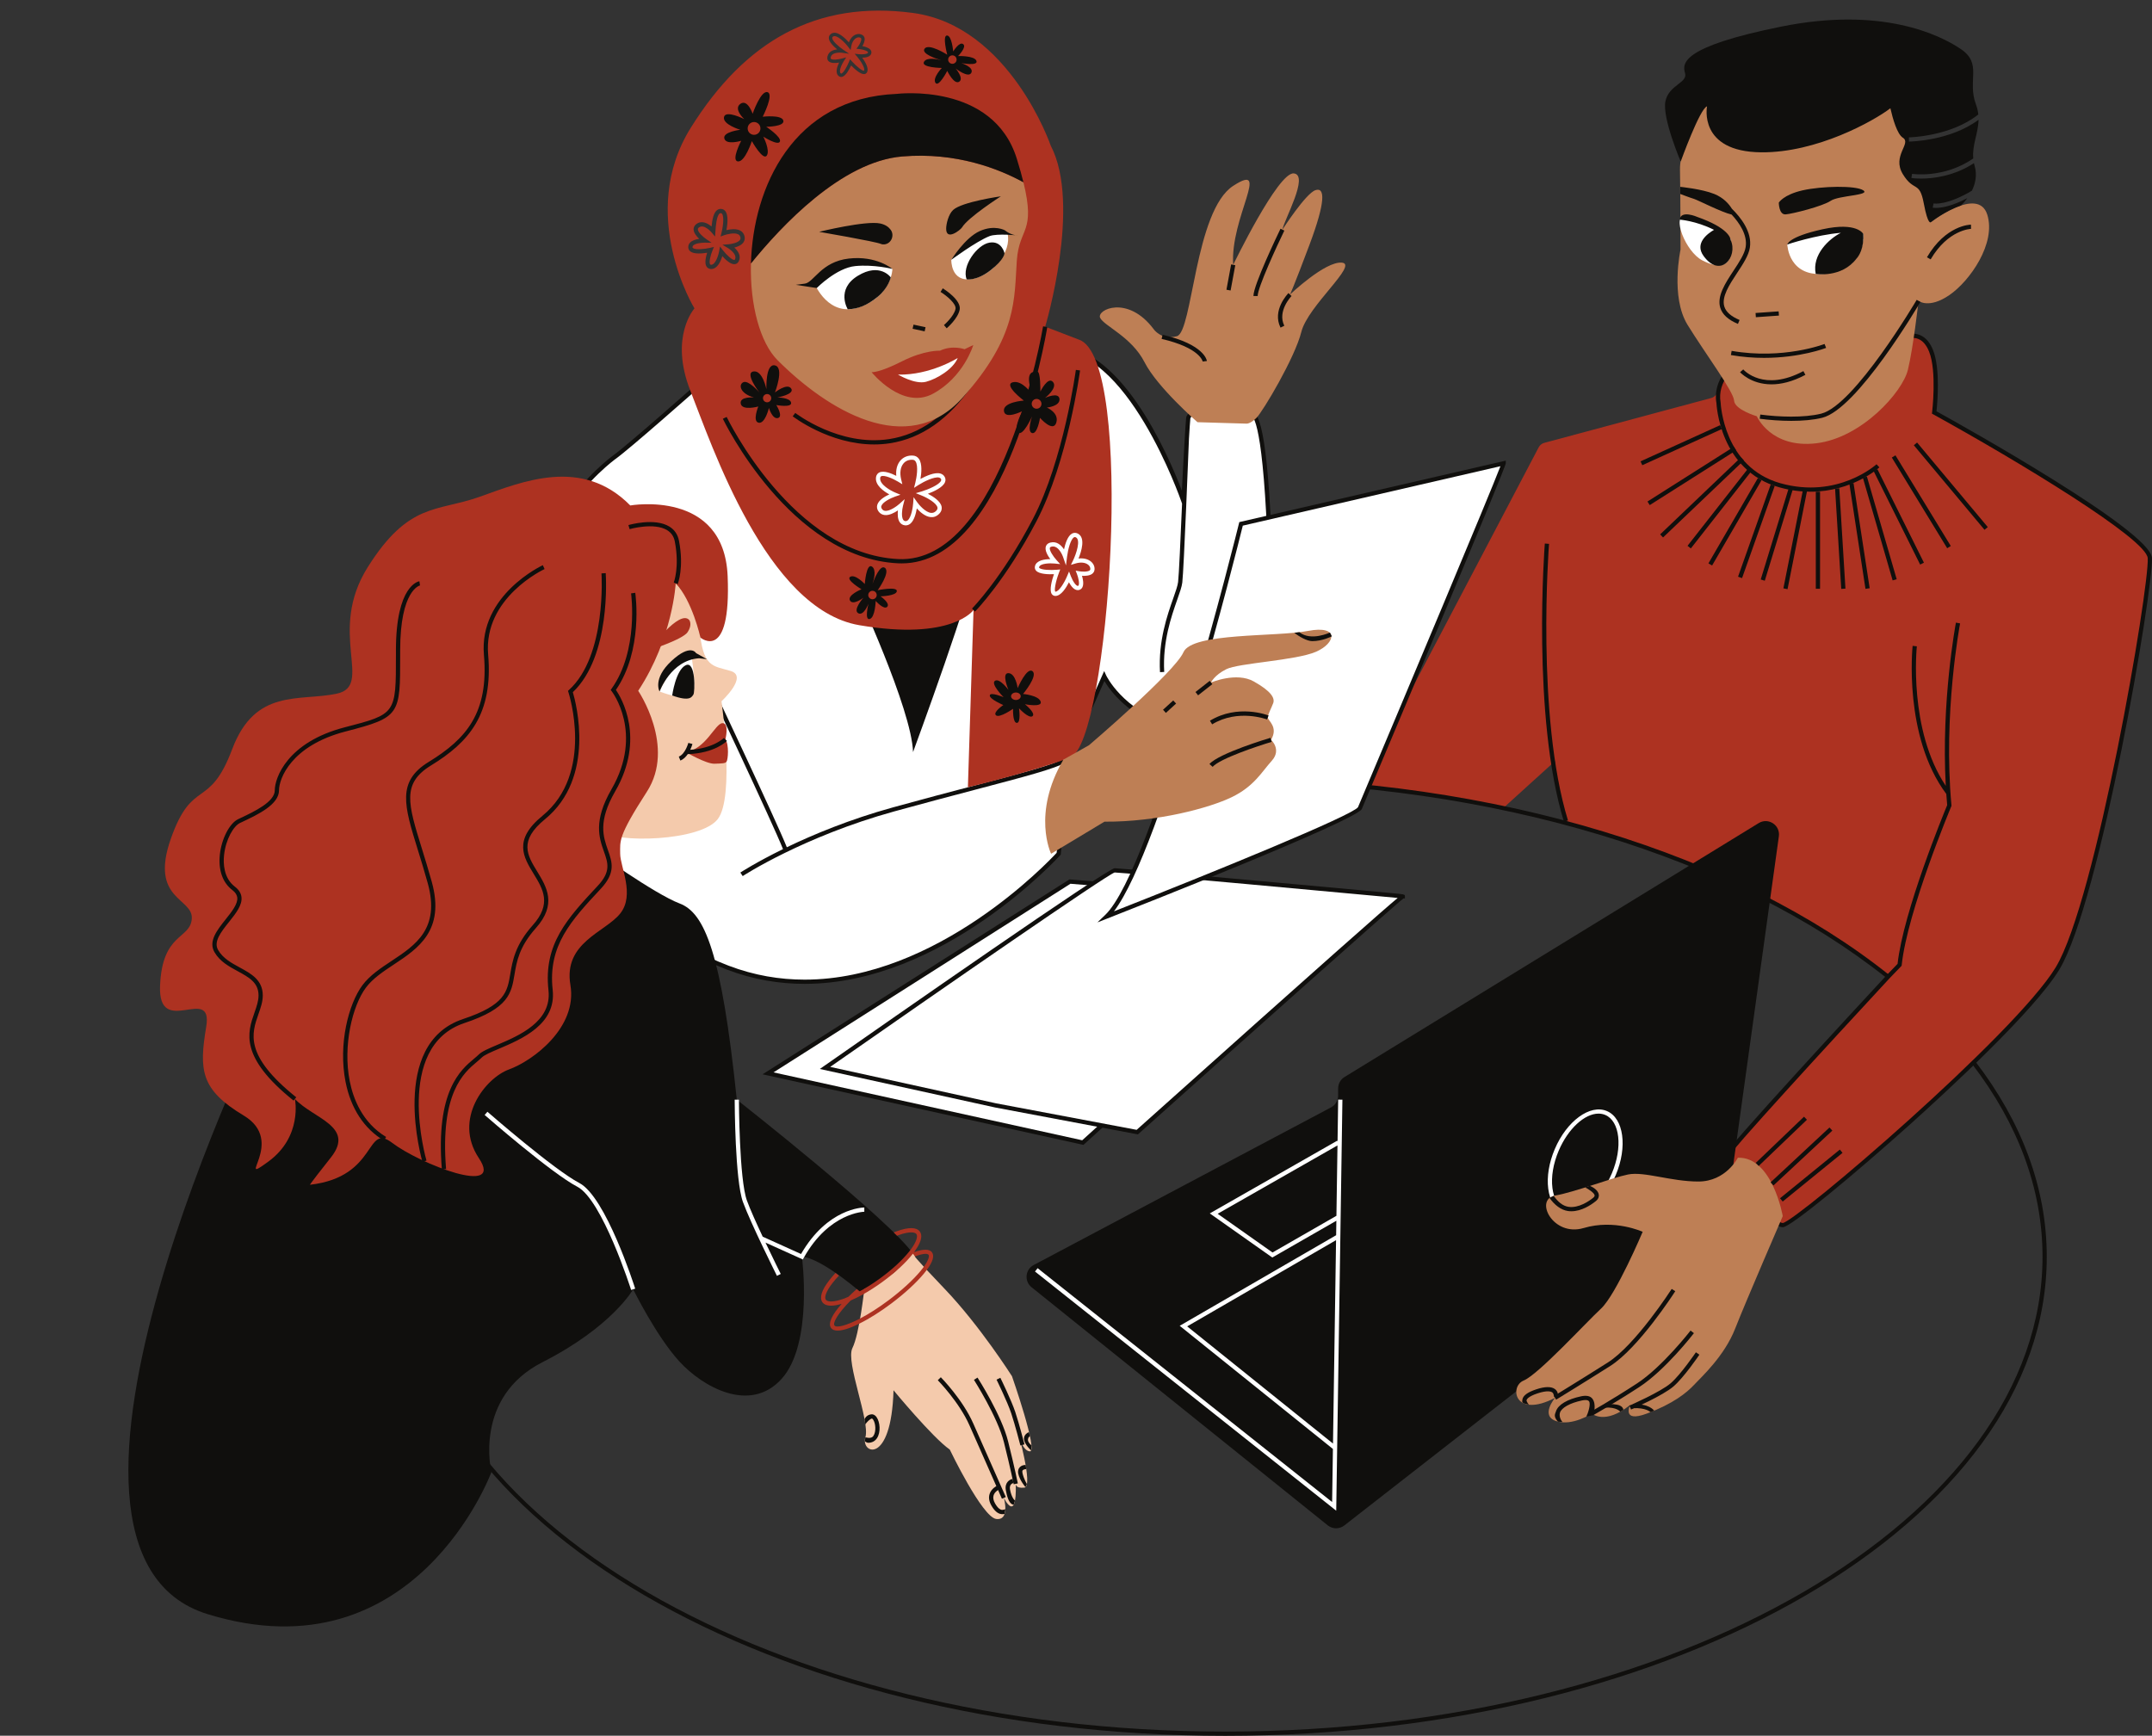
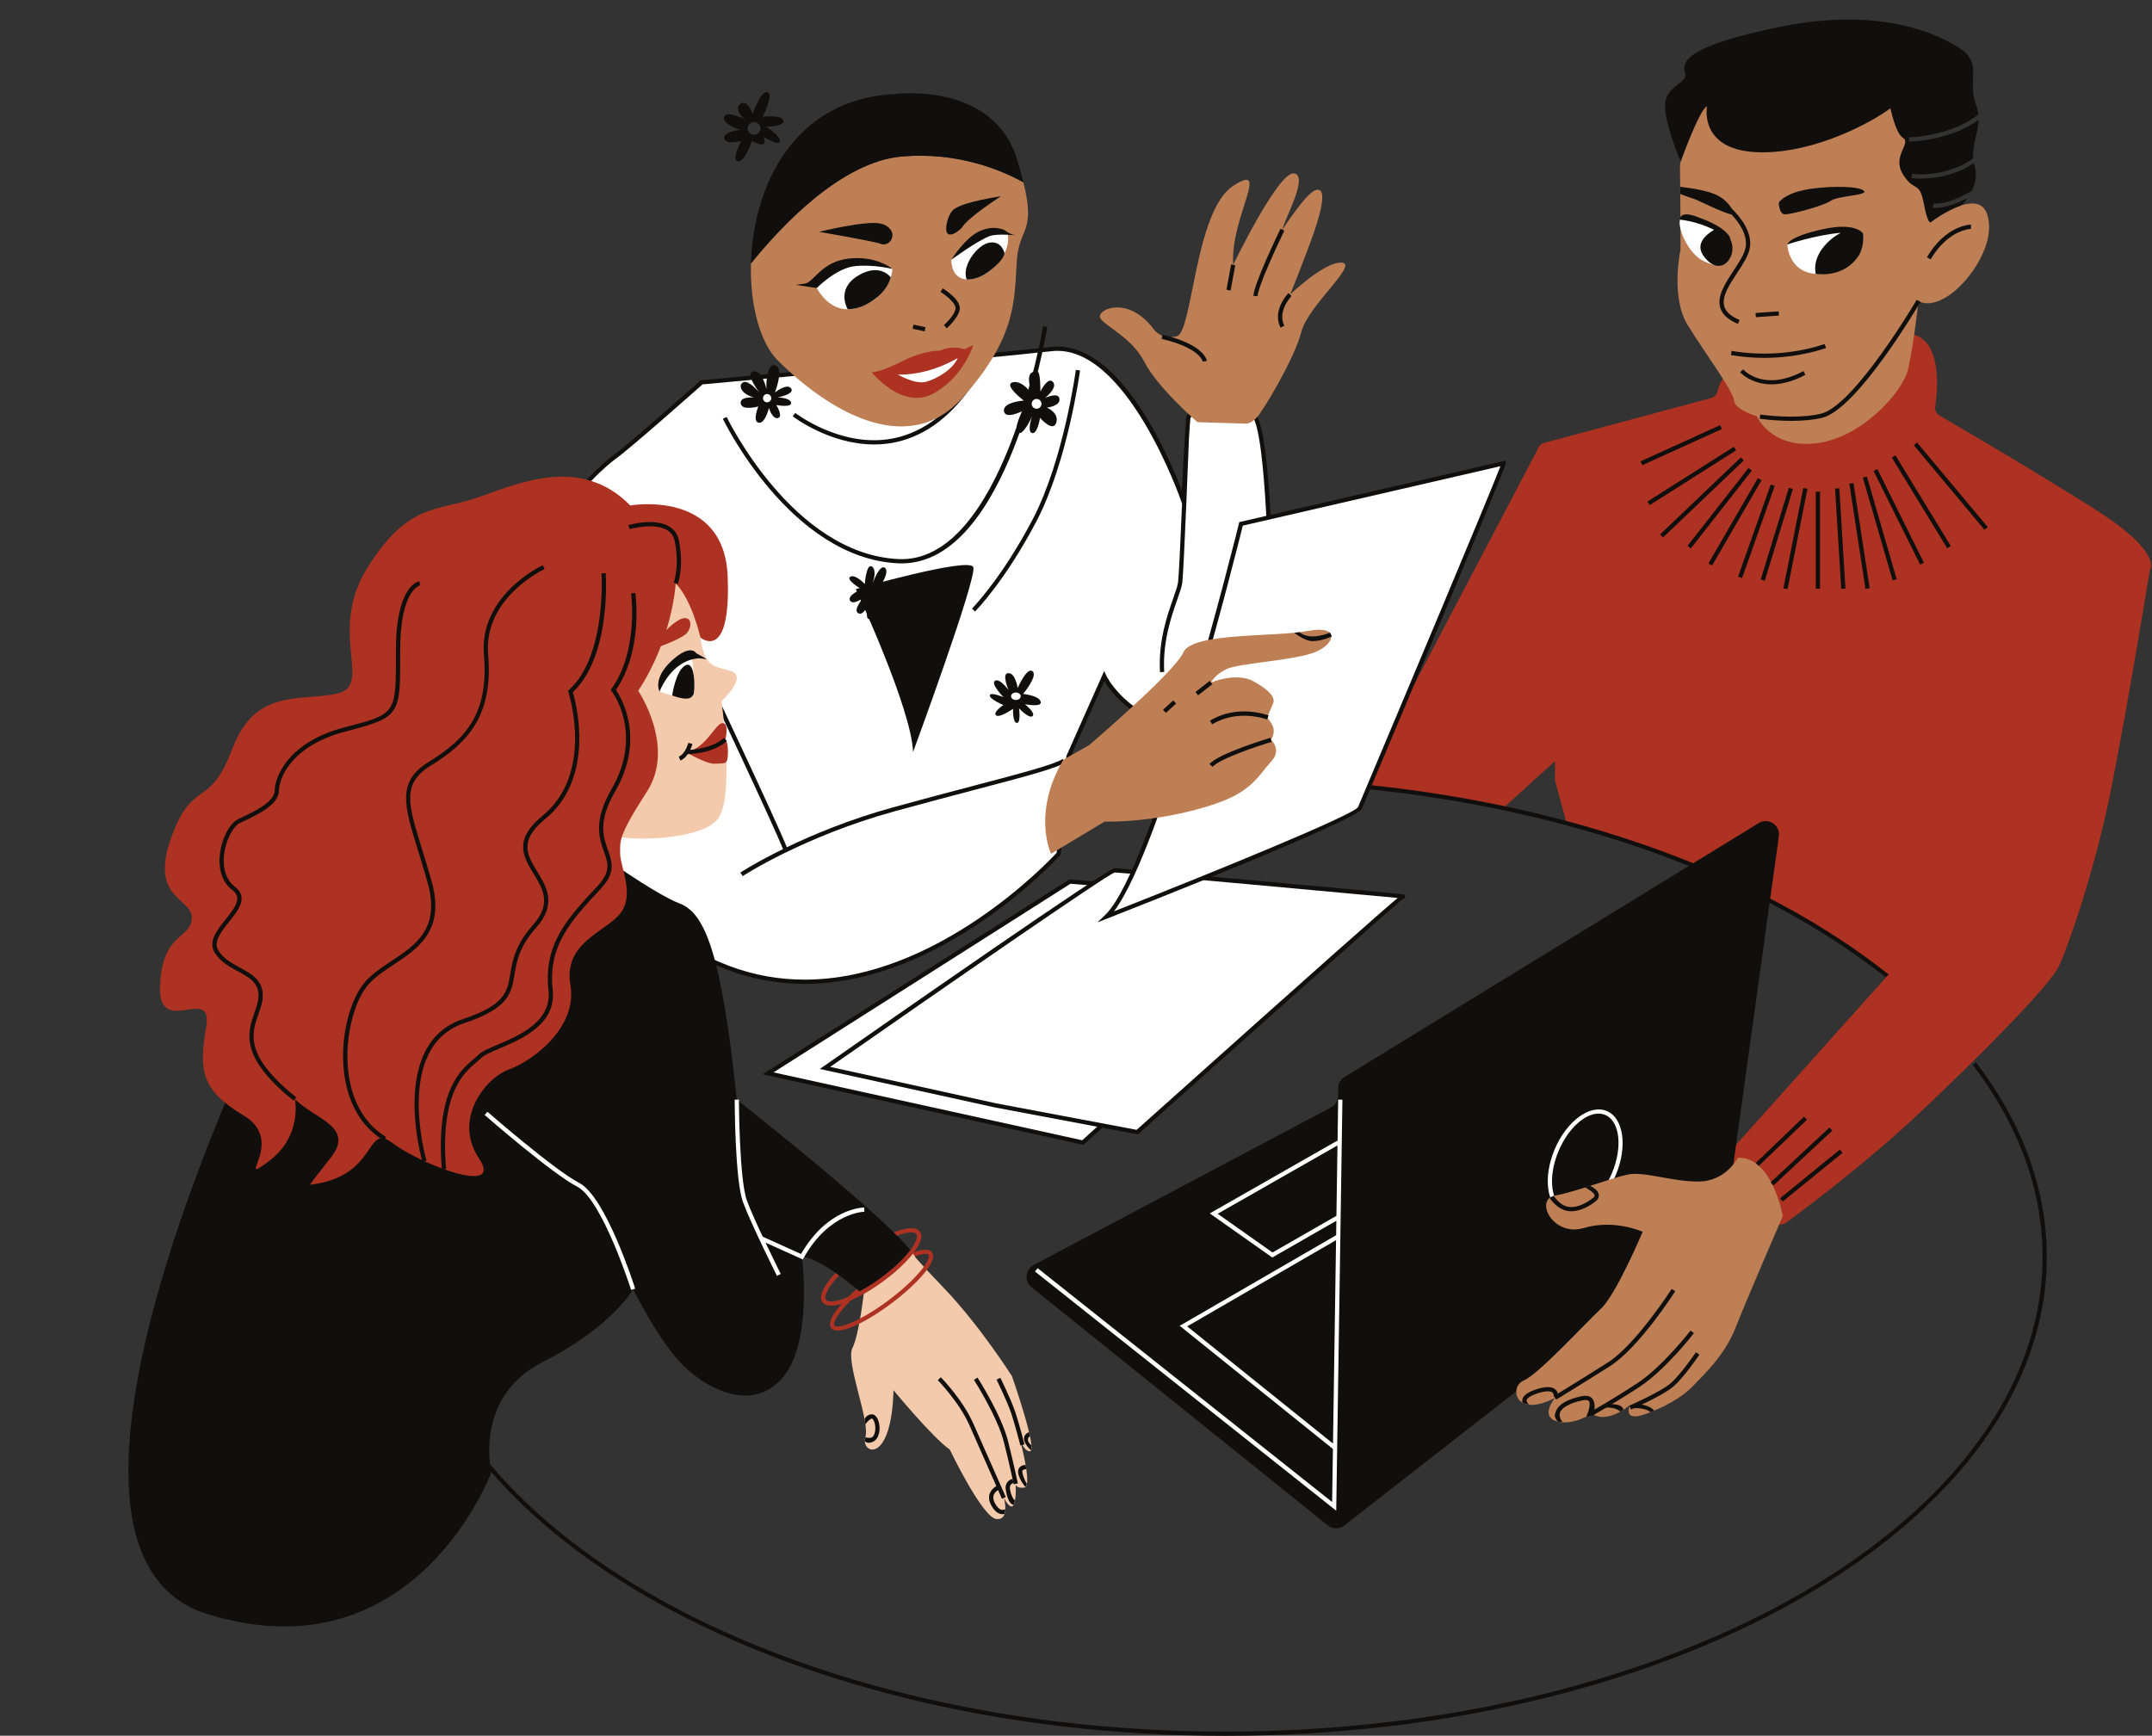
<svg xmlns="http://www.w3.org/2000/svg" height="409.7" preserveAspectRatio="xMidYMid meet" version="1.0" viewBox="-30.3 -2.5 507.9 409.7" width="507.9" zoomAndPan="magnify">
  <rect x="-30.3" y="-2.5" width="507.9" height="409.7" fill="#333333" stroke="none" />
  <defs>
    <clipPath id="a">
      <path d="M 291 76 L 477.602 76 L 477.602 287 L 291 287 Z M 291 76" />
    </clipPath>
    <clipPath id="b">
      <path d="M 64 181 L 453 181 L 453 407.23 L 64 407.23 Z M 64 181" />
    </clipPath>
    <clipPath id="c">
      <path d="M 333 76 L 477.602 76 L 477.602 288 L 333 288 Z M 333 76" />
    </clipPath>
  </defs>
  <g>
    <g clip-path="url(#a)" id="change1_5">
      <path d="M 463.793 117.484 C 449.543 108.484 432.223 98.363 427.465 95.594 C 426.715 95.152 426.312 94.324 426.434 93.473 C 427.152 88.621 428.523 72.941 415.473 76.762 C 402.324 80.613 378.473 76.371 375.043 89.953 C 374.855 90.684 374.281 91.254 373.555 91.453 L 334.172 102.031 C 333.594 102.191 333.105 102.582 332.832 103.121 L 291.562 181.723 C 290.902 183.031 294.273 183.234 295.723 183.402 C 300.793 184.023 311.793 185.492 324.594 188.141 L 336.703 177.16 L 336.703 181.723 L 339.383 191.613 C 349.824 194.352 360.414 197.871 369.266 202.281 C 369.266 202.281 369.273 202.281 369.281 202.293 C 370.062 202.543 395.152 210.895 414.793 228.242 L 378.402 268.852 C 377.715 269.621 377.684 270.781 378.332 271.582 L 389.172 286.223 C 389.883 287.102 391.172 286.16 392.082 285.492 C 396.742 282.062 410.531 271.672 422.445 260.473 C 437.031 246.762 453.465 230.152 455.633 225.531 C 457.793 220.91 464.031 203.242 467.871 184.172 C 471.703 165.102 477.105 132.004 477.105 132.004 C 477.105 132.004 480.473 128.023 463.793 117.484" fill="#ad3221" />
    </g>
    <g id="change2_1">
      <path d="M 222.219 205.594 C 222.219 205.594 277.906 210.008 285.543 212.559 L 225.262 267.199 L 150.965 250.855 L 222.219 205.594" fill="#fff" />
    </g>
    <g id="change3_2">
      <path d="M 152.258 250.629 L 225.117 266.652 L 284.539 212.793 C 274.77 210.328 225.613 206.367 222.344 206.105 Z M 225.406 267.742 L 225.156 267.688 L 149.672 251.086 L 222.09 205.082 L 222.258 205.094 C 224.531 205.273 278.094 209.539 285.699 212.086 L 286.512 212.355 L 225.406 267.742" fill="#100f0d" />
    </g>
    <g id="change2_2">
      <path d="M 164.41 249.578 C 164.41 249.578 231.137 202.941 232.773 202.941 C 234.414 202.941 301.262 209.07 300.777 209.07 C 300.289 209.07 238.113 264.73 238.113 264.73 L 204.711 258.434 L 164.41 249.578" fill="#fff" />
    </g>
    <g id="change3_3">
      <path d="M 204.809 257.941 L 237.965 264.191 C 284.473 222.559 296.406 212.09 299.574 209.453 C 290.84 208.637 234.34 203.441 232.773 203.441 C 230.898 204.016 191.945 230.953 165.633 249.336 Z M 238.262 265.266 L 204.602 258.922 L 163.191 249.824 L 164.125 249.172 C 179.809 238.207 231.105 202.441 232.773 202.441 C 233.734 202.441 254.902 204.352 267.434 205.492 C 275.836 206.254 284.184 207.02 290.43 207.594 C 293.555 207.883 296.152 208.125 297.973 208.297 C 299.426 208.434 300.238 208.508 300.695 208.59 C 300.738 208.57 300.758 208.57 300.777 208.57 L 300.777 208.605 C 301.281 208.707 301.281 208.824 301.281 209.07 L 301.281 209.57 L 300.93 209.57 C 298.473 211.453 259.188 246.535 238.445 265.102 L 238.262 265.266" fill="#100f0d" />
    </g>
    <g clip-path="url(#b)" id="change3_21">
      <path d="M 452.762 294.145 C 452.762 356.5 365.777 407.23 258.859 407.23 C 151.938 407.23 64.953 356.5 64.953 294.145 C 64.953 231.789 151.938 181.059 258.859 181.059 C 323.156 181.059 380.227 199.414 415.527 227.602 C 415.172 227.703 414.93 227.945 414.797 228.246 C 379.688 200.273 322.871 182.059 258.859 182.059 C 152.488 182.059 65.953 232.34 65.953 294.145 C 65.953 355.949 152.488 406.23 258.859 406.23 C 365.227 406.23 451.762 355.949 451.762 294.145 C 451.762 278.008 445.852 262.656 435.238 248.781 C 435.609 248.707 435.871 248.488 436.023 248.207 C 446.773 262.25 452.762 277.797 452.762 294.145" fill="#100f0d" />
    </g>
    <g id="change2_3">
      <path d="M 217.859 79.891 C 236.07 77.863 249.012 115.793 249.012 115.793 C 249.012 115.793 249.859 98.941 250.145 96.219 C 250.43 93.496 262.281 94.516 265.008 95.066 C 267.73 95.617 269.094 112.559 269.688 135.707 C 270.281 158.855 257.859 173.156 245.945 169.238 C 234.027 165.324 230.305 157.113 230.305 157.113 L 221.836 176.156 L 219.559 199.027 C 219.559 199.027 181.773 241.238 141.504 225.922 C 101.23 210.602 113.688 171.965 101.434 149.156 C 89.176 126.348 111.137 107.965 114.711 105.41 C 118.285 102.855 135.305 87.746 135.305 87.746 C 135.305 87.746 199.645 81.922 217.859 79.891" fill="#fff" />
    </g>
    <g id="change3_4">
      <path d="M 199.41 131.367 C 200.367 133.836 185.191 175.027 185.191 175.027 C 184.863 164.812 171.676 136.559 171.676 136.559 C 171.676 136.559 198.453 128.898 199.41 131.367" fill="#100f0d" />
    </g>
    <g id="change3_5">
      <path d="M 220.516 176.656 L 221.074 177.484 C 219.023 178.867 211.406 180.871 199.883 183.902 C 194.238 185.387 187.844 187.07 180.715 189.039 C 159.336 194.949 145.125 204.203 144.984 204.297 L 144.434 203.461 C 144.508 203.414 148.156 201.035 154.5 197.926 C 152.145 191.965 135.945 157.68 135.777 157.324 L 136.684 156.898 C 137.363 158.34 152.914 191.254 155.402 197.488 C 161.633 194.488 170.23 190.902 180.449 188.078 C 187.582 186.105 193.98 184.422 199.629 182.938 C 210.645 180.035 218.605 177.941 220.516 176.656 Z M 257.945 166.523 C 254.203 169.309 250.109 170.082 246.102 168.766 C 234.555 164.973 230.797 156.984 230.762 156.906 L 230.301 155.895 L 221.379 175.953 L 219.078 198.812 C 217.164 200.887 190.836 228.738 159.609 228.738 C 153.762 228.738 147.738 227.758 141.68 225.453 C 114.777 215.219 111.691 194.777 108.707 175.004 C 107.262 165.441 105.898 156.41 101.871 148.918 C 88.93 124.824 114.738 106.004 115 105.816 C 118.434 103.363 133.848 89.703 135.516 88.227 C 139.148 87.898 200.352 82.344 217.914 80.391 C 235.508 78.414 248.406 115.578 248.535 115.953 L 248.684 116.391 C 248.336 124.582 247.938 133.285 247.746 134.883 C 247.641 135.77 247.18 137.074 246.598 138.73 C 245.191 142.73 243.062 148.777 243.473 156.16 L 244.469 156.105 C 244.074 148.922 246.16 142.988 247.539 139.062 C 248.145 137.352 248.617 136 248.738 135.004 C 249.117 131.832 250.258 102.379 250.312 101.02 C 250.445 98.801 250.562 97.008 250.641 96.27 C 250.645 96.215 250.664 96.047 250.945 95.836 C 253.051 94.293 262.34 95.035 264.906 95.559 C 265.891 95.754 268.27 100.066 269.188 135.719 C 269.535 149.305 265.23 161.105 257.945 166.523 Z M 270.188 135.695 C 269.27 99.977 266.988 94.957 265.105 94.578 C 263.227 94.195 253.027 93.07 250.355 95.031 C 249.93 95.344 249.691 95.727 249.645 96.168 C 249.566 96.922 249.445 98.738 249.312 100.969 C 249.312 100.969 249.312 100.988 249.312 100.992 C 249.07 104.961 248.793 110.246 248.637 113.312 C 245.453 104.977 233.754 77.621 217.805 79.395 C 199.805 81.398 135.902 87.188 135.262 87.246 L 135.098 87.262 L 134.973 87.371 C 134.805 87.523 117.93 102.496 114.418 105.004 C 114.148 105.195 87.637 124.531 100.992 149.391 C 104.938 156.73 106.285 165.68 107.719 175.152 C 110.602 194.273 113.875 215.945 141.324 226.391 C 147.508 228.742 153.641 229.734 159.598 229.734 C 192.293 229.734 219.609 199.719 219.934 199.363 L 220.043 199.238 L 222.324 176.285 L 230.348 158.246 C 231.711 160.547 236.039 166.512 245.785 169.715 C 250.055 171.117 254.586 170.27 258.543 167.324 C 266.082 161.719 270.547 149.598 270.188 135.695" fill="#100f0d" />
    </g>
    <g id="change3_6">
      <path d="M 375.66 288.406 L 286.973 357.578 C 285.82 358.477 284.203 358.465 283.062 357.551 L 213.16 301.344 C 211.395 299.926 211.66 297.164 213.656 296.105 L 283.844 258.895 C 284.871 258.348 285.52 257.277 285.52 256.109 L 285.52 254.406 C 285.52 253.312 286.086 252.297 287.02 251.723 L 384.773 191.789 C 387.039 190.398 389.902 192.27 389.535 194.906 L 376.844 286.359 C 376.73 287.168 376.305 287.906 375.66 288.406" fill="#100f0d" />
    </g>
    <g id="change2_4">
      <path d="M 346.969 260.363 C 343.711 260.363 339.781 263.902 337.559 269.152 C 336.281 272.172 335.758 275.289 336.094 277.934 C 336.414 280.48 337.488 282.262 339.117 282.949 C 342.578 284.414 347.512 280.617 350.113 274.477 C 352.719 268.336 352.02 262.145 348.559 260.676 C 348.055 260.465 347.523 260.363 346.969 260.363 Z M 340.648 284.254 C 339.98 284.254 339.336 284.129 338.727 283.871 C 336.754 283.035 335.469 280.973 335.102 278.059 C 334.742 275.242 335.289 271.941 336.637 268.762 C 339.453 262.113 344.977 258.07 348.949 259.758 C 352.918 261.441 353.855 268.219 351.035 274.867 C 348.648 280.492 344.324 284.254 340.648 284.254 Z M 249.891 310.582 L 285.027 290.23 L 284.305 338.246 Z M 270.031 293.145 L 257.086 284.008 L 285.363 267.875 L 285.113 284.484 Z M 285.527 257.059 L 285.379 266.914 L 285.293 266.762 L 255.227 283.918 L 269.977 294.328 L 285.098 285.648 L 285.047 289.066 L 248.125 310.449 L 284.285 339.516 L 284.098 352.047 L 214.594 296.848 L 213.973 297.633 L 285.066 354.094 L 286.527 257.074 L 285.527 257.059" fill="#fff" />
    </g>
    <g id="change2_5">
      <path d="M 324.582 106.855 C 324.582 107.879 290.625 188.305 290.625 188.305 C 288.836 191.113 230.879 213.836 230.879 213.836 C 242.625 202.602 262.605 121.156 262.605 121.156 L 324.582 106.855" fill="#fff" />
    </g>
    <g id="change3_7">
      <path d="M 263.016 121.574 C 261.543 127.551 244.145 197.426 232.605 212.621 C 255.75 203.52 288.898 189.977 290.203 188.035 C 301.074 162.273 321.238 114.332 323.82 107.547 Z M 228.703 215.227 L 230.535 213.473 C 242.039 202.469 261.918 121.848 262.117 121.035 L 262.191 120.738 L 325.082 106.23 L 325.082 106.855 C 325.082 107.898 299.059 169.609 291.086 188.496 C 289.223 191.434 237.012 211.969 231.062 214.301 L 228.703 215.227" fill="#100f0d" />
    </g>
    <g id="change1_1">
-       <path d="M 227.477 132.941 C 227.789 132.699 227.98 132.371 228.02 131.988 C 228.098 131.266 227.789 130.559 227.18 130.051 C 226.453 129.445 225.395 129.199 224.246 129.336 C 224.922 127.68 225.965 124.371 224.059 123.438 C 223.602 123.215 223.137 123.215 222.711 123.445 C 221.695 123.992 221.117 125.812 220.82 127.184 C 220.191 126.219 219.137 125.188 217.621 125.566 C 216.895 125.746 216.625 126.184 216.523 126.516 C 216.254 127.418 216.965 128.641 217.578 129.477 C 216.258 129.488 214.262 129.746 213.957 131.176 C 213.875 131.559 213.969 131.914 214.223 132.199 C 214.973 133.047 217.195 133.086 218.445 133.035 C 217.977 134.398 217.305 136.777 217.926 137.711 C 218.113 137.992 218.41 138.156 218.758 138.168 C 218.77 138.168 218.785 138.168 218.801 138.168 C 220.129 138.168 221.332 136.23 221.988 134.941 C 222.5 135.906 223.375 137.094 224.461 136.734 C 224.777 136.629 225.027 136.406 225.176 136.09 C 225.52 135.355 225.297 134.195 225.07 133.418 C 225.801 133.461 226.852 133.414 227.477 132.941 Z M 192.656 110.059 C 192.438 109.656 192.07 109.383 191.602 109.262 C 190.262 108.918 188.18 109.875 186.941 110.551 C 187.18 109.18 187.398 106.949 186.566 105.797 C 186.238 105.34 185.766 105.078 185.203 105.039 C 183.98 104.949 182.906 105.379 182.176 106.242 C 181.426 107.133 181.098 108.402 181.23 109.82 C 180.102 109.246 178.301 108.516 177.25 109.016 C 176.938 109.16 176.547 109.48 176.449 110.168 C 176.184 112.02 178.266 113.473 179.59 114.195 C 178.559 114.672 177.125 115.512 176.766 116.609 C 176.59 117.145 176.676 117.691 177.023 118.191 C 177.371 118.695 177.875 119.004 178.473 119.07 C 179.551 119.199 180.77 118.555 181.621 117.977 C 181.527 118.879 181.539 120.039 182.055 120.781 C 182.348 121.199 182.777 121.449 183.293 121.504 C 183.352 121.512 183.41 121.512 183.469 121.512 C 183.863 121.512 184.242 121.371 184.57 121.098 C 185.465 120.344 185.887 118.672 186.078 117.516 C 186.836 118.348 188.07 119.449 189.359 119.562 C 190.102 119.629 190.758 119.383 191.32 118.824 C 191.984 118.172 192.02 117.52 191.93 117.086 C 191.668 115.781 189.918 114.676 188.699 114.051 C 190.098 113.523 192.234 112.539 192.73 111.332 C 192.906 110.902 192.883 110.461 192.656 110.059 Z M 175.355 10.012 C 175.395 9.75 175.324 9.492 175.152 9.273 C 174.762 8.766 173.859 8.508 173.227 8.387 C 173.52 7.887 173.863 7.125 173.754 6.516 C 173.695 6.203 173.531 5.953 173.273 5.785 C 172.789 5.473 172.18 5.434 171.602 5.684 C 170.91 5.984 170.355 6.645 170.039 7.504 C 169.109 6.434 167.145 4.508 165.797 5.52 C 165.473 5.762 165.305 6.094 165.316 6.477 C 165.34 7.391 166.422 8.453 167.285 9.16 C 166.375 9.258 165.266 9.633 164.988 10.844 C 164.859 11.422 165.066 11.77 165.266 11.961 C 165.809 12.477 166.93 12.41 167.742 12.277 C 167.277 13.219 166.742 14.727 167.645 15.453 C 167.887 15.648 168.172 15.711 168.469 15.633 C 169.336 15.406 170.16 13.848 170.574 12.941 C 171.371 13.766 172.812 15.094 173.699 14.988 C 173.969 14.957 174.188 14.809 174.32 14.566 C 174.324 14.555 174.332 14.547 174.336 14.535 C 174.816 13.594 173.875 12.047 173.195 11.121 C 174.062 11.102 175.219 10.91 175.355 10.012 Z M 145.379 53.113 C 145.211 52.566 144.867 52.16 144.355 51.902 C 143.379 51.414 142.02 51.609 141.145 51.82 C 141.449 50.242 141.789 47.285 140.176 46.863 C 139.738 46.746 139.32 46.82 138.969 47.07 C 138.113 47.688 137.801 49.293 137.637 50.965 C 136.77 50.238 135.336 49.414 134.043 50.395 C 133.496 50.812 133.391 51.312 133.398 51.66 C 133.422 52.469 134.098 53.289 134.719 53.875 C 133.961 53.988 133.062 54.238 132.559 54.777 C 132.258 55.098 132.113 55.5 132.148 55.938 C 132.176 56.32 132.359 56.645 132.676 56.879 C 133.562 57.527 135.438 57.352 136.598 57.156 C 136.281 58.129 135.941 59.621 136.449 60.422 C 136.672 60.773 137.027 60.973 137.473 60.996 C 137.5 60.996 137.531 60.996 137.559 60.996 C 139.023 60.996 139.812 59.164 140.172 57.957 C 140.949 58.828 142.16 59.961 143.125 59.855 C 143.539 59.812 143.875 59.555 144.074 59.137 C 144.695 57.832 143.801 56.66 143.012 55.941 C 143.777 55.75 144.703 55.383 145.172 54.695 C 145.484 54.238 145.555 53.691 145.379 53.113 Z M 222.324 176.285 C 213.453 179.656 198.137 183.328 198.137 183.328 L 199.465 141.496 C 199.465 141.496 194.367 148.812 172.488 145.07 C 150.609 141.324 137.688 102.516 132.641 89.75 C 127.594 76.984 133.602 70.297 133.602 70.297 C 133.602 70.297 119.984 48.051 132.754 27.621 C 145.52 7.199 162.367 -2.504 185.191 0.559 C 208.012 3.621 217.688 31.879 217.688 31.879 C 225 45.84 216.379 74.613 216.379 74.613 L 224.324 77.664 C 237.773 82.09 231.438 172.824 222.324 176.285 Z M 223.543 130.504 L 222.453 130.828 L 222.949 129.805 C 223.691 128.277 224.828 124.93 223.617 124.336 C 223.406 124.23 223.281 124.273 223.184 124.324 C 222.391 124.754 221.754 127.215 221.551 128.828 L 221.285 130.961 L 220.582 128.93 C 220.57 128.902 219.586 126.102 217.863 126.535 C 217.539 126.617 217.496 126.754 217.48 126.805 C 217.301 127.402 218.305 128.879 219.039 129.688 L 219.922 130.656 L 218.621 130.52 C 217.5 130.402 215.129 130.465 214.938 131.383 C 214.918 131.461 214.934 131.496 214.973 131.535 C 215.43 132.055 217.723 132.113 219.129 131.988 L 219.926 131.918 L 219.641 132.664 C 218.793 134.887 218.477 136.91 218.77 137.168 C 218.773 137.168 218.777 137.168 218.785 137.168 C 219.629 137.168 220.914 135.016 221.527 133.551 L 222.012 132.398 L 222.457 133.566 C 222.902 134.73 223.719 135.934 224.145 135.785 C 224.184 135.773 224.227 135.75 224.27 135.66 C 224.512 135.156 224.191 133.812 223.887 133.02 L 223.574 132.203 L 224.438 132.348 C 225.125 132.461 226.395 132.504 226.871 132.145 C 226.969 132.07 227.016 131.992 227.027 131.883 C 227.066 131.492 226.895 131.113 226.543 130.82 C 225.867 130.262 224.746 130.141 223.543 130.504 Z M 172.52 9.082 L 171.828 9.012 L 172.238 8.453 C 172.566 8.008 173.055 7.121 172.969 6.656 C 172.953 6.562 172.914 6.5 172.84 6.453 C 172.578 6.281 172.25 6.27 171.914 6.414 C 171.273 6.691 170.789 7.441 170.613 8.422 L 170.453 9.312 L 169.906 8.594 C 169.09 7.52 167.129 5.512 166.273 6.152 C 166.125 6.266 166.105 6.367 166.109 6.457 C 166.129 7.172 167.641 8.512 168.711 9.23 L 170.125 10.188 L 168.434 9.953 C 168.41 9.949 166.074 9.645 165.762 11.02 C 165.703 11.277 165.785 11.355 165.816 11.387 C 166.176 11.73 167.582 11.547 168.418 11.316 L 169.418 11.043 L 168.855 11.914 C 168.371 12.664 167.562 14.367 168.145 14.836 C 168.195 14.875 168.223 14.875 168.266 14.863 C 168.797 14.727 169.66 13.121 170.078 12.082 L 170.316 11.492 L 170.742 11.965 C 172.012 13.359 173.328 14.312 173.617 14.199 C 173.617 14.195 173.621 14.191 173.621 14.188 C 173.926 13.59 172.867 11.906 172.051 10.945 L 171.406 10.188 L 172.395 10.293 C 173.375 10.398 174.52 10.25 174.57 9.895 C 174.574 9.863 174.574 9.824 174.527 9.762 C 174.254 9.41 173.188 9.152 172.52 9.082 Z M 191.352 110.23 C 190.242 109.949 187.781 111.148 186.488 111.973 L 185.422 112.656 L 185.734 111.43 C 186 110.387 186.523 107.445 185.758 106.383 C 185.602 106.164 185.402 106.055 185.133 106.035 C 184.227 105.969 183.465 106.266 182.938 106.891 C 182.215 107.746 182.012 109.113 182.383 110.641 L 182.664 111.805 L 181.637 111.184 C 180.426 110.453 178.398 109.574 177.676 109.918 C 177.578 109.965 177.477 110.047 177.438 110.309 C 177.219 111.855 179.938 113.336 181.004 113.773 L 182.227 114.281 L 180.973 114.711 C 179.871 115.09 178.008 116.027 177.715 116.922 C 177.664 117.07 177.625 117.305 177.844 117.621 C 178.035 117.895 178.27 118.043 178.59 118.078 C 179.711 118.219 181.434 116.926 181.996 116.422 L 183.219 115.32 L 182.816 116.914 C 182.586 117.824 182.398 119.523 182.875 120.207 C 183.004 120.391 183.168 120.484 183.398 120.512 C 183.586 120.527 183.758 120.473 183.926 120.332 C 184.809 119.59 185.16 117.141 185.223 116.258 L 185.32 114.855 L 186.133 116.004 C 186.605 116.68 188.129 118.449 189.449 118.566 C 189.883 118.605 190.27 118.457 190.617 118.113 C 190.992 117.746 190.988 117.465 190.949 117.285 C 190.738 116.23 188.52 114.984 187.168 114.445 L 185.84 113.914 L 187.211 113.504 C 188.777 113.031 191.406 111.926 191.805 110.953 C 191.863 110.801 191.859 110.68 191.781 110.539 C 191.695 110.379 191.559 110.281 191.352 110.23 Z M 144.422 53.406 C 144.512 53.695 144.484 53.926 144.344 54.133 C 143.875 54.824 142.277 55.102 141.754 55.145 L 140.195 55.273 L 141.539 56.074 C 141.559 56.086 143.77 57.449 143.172 58.707 C 143.102 58.855 143.047 58.859 143.02 58.863 C 142.523 58.914 141.207 57.723 140.316 56.574 L 139.633 55.688 L 139.43 56.785 C 139.234 57.855 138.535 60.031 137.52 59.996 C 137.371 59.988 137.324 59.938 137.293 59.887 C 136.969 59.379 137.422 57.676 137.832 56.688 L 138.199 55.789 L 137.258 56.008 C 135.973 56.305 133.883 56.523 133.27 56.07 C 133.172 56 133.148 55.938 133.145 55.863 C 133.133 55.703 133.176 55.578 133.289 55.461 C 133.766 54.949 135.195 54.781 136 54.781 L 137.641 54.801 L 136.289 53.871 C 135.68 53.449 134.418 52.352 134.398 51.633 C 134.398 51.52 134.422 51.363 134.652 51.191 C 135.871 50.262 137.648 52.367 137.664 52.391 L 138.461 53.344 L 138.551 52.105 C 138.625 51 138.805 48.418 139.555 47.883 C 139.629 47.828 139.73 47.781 139.922 47.828 C 140.594 48.008 140.496 50.391 139.988 52.418 L 139.762 53.324 L 140.645 53.008 C 141.242 52.797 142.988 52.34 143.906 52.797 C 144.172 52.93 144.336 53.125 144.422 53.406" fill="#ad3221" />
-     </g>
+       </g>
    <g id="change3_8">
      <path d="M 179.738 102.129 C 187.199 100.977 193.723 96.391 199.121 88.5 L 198.297 87.938 C 193.062 95.586 186.77 100.027 179.594 101.141 C 167.785 102.965 157.504 95.055 157.398 94.973 L 156.785 95.762 C 156.879 95.836 165.414 102.41 175.996 102.41 C 177.219 102.41 178.469 102.324 179.738 102.129 Z M 214.344 120.492 C 221.703 106.406 224.582 85.156 224.609 84.941 L 223.617 84.809 C 223.59 85.02 220.738 106.098 213.457 120.031 C 206.18 133.957 199.18 141.074 199.109 141.145 L 199.82 141.848 C 199.891 141.777 206.988 134.566 214.344 120.492 Z M 182.504 130.484 C 182.211 130.484 181.918 130.477 181.621 130.465 C 156.168 129.188 140.457 96.676 140.301 96.348 L 141.203 95.918 C 141.355 96.242 156.82 128.219 181.672 129.465 C 206.352 130.711 215.793 75.094 215.883 74.531 L 216.871 74.695 C 216.492 76.996 207.43 130.484 182.504 130.484" fill="#100f0d" />
    </g>
    <g clip-path="url(#c)" id="change3_1">
-       <path d="M 413.262 107.82 L 412.582 107.086 C 412.492 107.168 403.441 115.363 389.906 111.566 C 376.477 107.801 375.809 92.777 375.797 92.555 C 374.871 87.496 379.406 83.883 379.449 83.848 L 378.836 83.059 C 378.629 83.219 373.781 87.074 374.805 92.66 C 374.812 92.82 375.492 108.562 389.637 112.531 C 392.266 113.266 394.734 113.566 397.012 113.566 C 406.914 113.566 413.188 107.891 413.262 107.82 Z M 477.59 129.215 C 477.254 122.766 433.148 98.129 426.734 94.582 C 426.93 92.793 427.699 84.574 425.922 80.133 C 425.203 78.336 424.176 77.148 422.863 76.598 C 421.227 75.906 419.77 76.496 419.711 76.523 L 420.094 77.445 C 420.105 77.441 421.223 76.988 422.477 77.52 C 423.531 77.961 424.379 78.965 424.992 80.504 C 426.855 85.164 425.715 94.699 425.703 94.797 L 425.66 95.133 L 425.957 95.297 C 446.18 106.461 476.355 124.723 476.594 129.266 C 476.961 136.262 464.418 210.098 454.879 225.832 C 445.246 241.711 393.77 285.699 390.453 286.188 C 389.781 286.188 387.777 284.812 384.34 280.934 C 380.137 276.188 377.23 271.645 377.312 270.93 C 378.008 269.32 400.676 244.574 415.734 228.34 L 418.508 225.465 L 418.527 225.293 C 419.863 212.578 430.129 188.062 430.234 187.816 L 430.281 187.699 L 430.27 187.574 C 428.258 166.113 432.266 144.863 432.309 144.652 L 431.324 144.465 C 431.285 144.66 427.812 163.086 428.93 183.004 C 420.055 169.699 422.078 150.262 422.102 150.062 L 421.105 149.949 C 421.082 150.164 418.879 171.293 429.051 184.91 C 429.113 185.789 429.184 186.664 429.262 187.547 C 428.492 189.395 418.926 212.566 417.551 225.016 L 415.008 227.652 C 408.645 234.512 376.875 268.824 376.355 270.633 C 376.117 271.473 377.316 273.648 379.918 277.102 C 382.547 280.59 388.133 287.188 390.453 287.188 C 392.316 287.188 407.582 274.508 420.66 262.762 C 429.238 255.055 449.836 236.078 455.734 226.352 C 465.336 210.512 477.961 136.25 477.59 129.215 Z M 338.809 191.461 C 331.172 166.539 334.266 126.199 334.297 125.797 L 335.293 125.875 C 335.262 126.277 332.184 166.43 339.766 191.168 L 338.809 191.461" fill="#100f0d" />
-     </g>
+       </g>
    <g id="change3_9">
      <path d="M 109.773 198.164 C 109.773 198.164 124.199 208.531 130.094 210.758 C 135.984 212.984 139.969 222.168 143.594 257.066 C 143.594 257.066 180.195 285.809 185.41 293.738 C 190.625 301.664 173.531 303.125 173.531 303.125 C 173.531 303.125 163.73 294.453 158.965 294.145 C 158.965 294.145 161.688 314.602 154.199 322.941 C 146.711 331.281 135.477 324.816 130.027 318.855 C 124.582 312.898 119.137 301.836 119.137 301.836 C 119.137 301.836 114.152 310.688 97.75 319.027 C 81.348 327.367 85.68 344.98 85.68 344.98 C 85.68 344.98 67.73 393.578 18.711 378.516 C -30.312 363.453 32.496 236.305 32.496 236.305 L 109.773 198.164" fill="#100f0d" />
    </g>
    <g id="change2_6">
      <path d="M 173.688 282.527 C 173.332 282.527 165.016 282.676 158.758 293.5 L 149.707 289.41 C 148.227 286.254 146.746 282.969 145.988 280.898 C 144.164 275.934 144.094 257.254 144.094 257.066 L 143.094 257.066 C 143.098 257.844 143.168 276.113 145.051 281.242 C 146.906 286.316 153.008 298.531 153.07 298.656 L 153.965 298.207 C 153.934 298.145 152.234 294.742 150.363 290.805 L 159.176 294.789 L 159.402 294.387 C 165.383 283.707 173.609 283.527 173.691 283.527 Z M 118.656 301.988 C 118.59 301.773 111.844 280.699 105.969 277.629 C 99.855 274.434 84.723 261.242 84.082 260.68 L 84.742 259.926 C 84.895 260.062 100.426 273.602 106.43 276.742 C 112.668 280.004 119.332 300.801 119.613 301.684 L 118.656 301.988" fill="#fff" />
    </g>
    <g id="change4_1">
      <path d="M 390.453 284.559 C 390.453 284.559 388.027 270.516 379.859 270.773 C 379.859 270.773 377.051 276.391 370.539 276.391 C 364.027 276.391 357.773 273.965 353.945 274.73 C 350.113 275.496 341.688 278.816 336.711 279.707 C 331.73 280.602 336.199 289.535 343.477 287.367 C 350.754 285.199 357.391 288.262 357.391 288.262 C 357.391 288.262 351.137 303.07 347.562 306.391 C 343.984 309.707 332.754 321.961 329.305 323.367 C 325.859 324.773 327.137 332.434 336.711 327.453 C 336.711 327.453 333.137 331.664 336.965 332.941 C 340.793 334.219 345.391 331.156 345.391 331.156 C 345.391 331.156 348.453 333.961 354.453 329.113 C 354.453 329.113 352.281 333.453 358.41 331.156 C 364.539 328.855 367.73 326.305 369.52 324.391 C 371.305 322.473 376.664 317.621 379.219 311.113 C 381.773 304.602 390.453 284.559 390.453 284.559 Z M 372.453 19.664 C 372.453 19.664 366.07 30.645 366.199 37.664 C 366.324 44.688 366.324 56.43 366.324 56.43 C 366.324 56.43 363.902 67.539 367.984 74.176 C 372.07 80.812 378.836 89.879 378.965 92.051 C 379.094 94.219 384.324 95.75 384.324 95.75 C 384.324 95.75 387.645 103.41 398.367 102.133 C 409.094 100.855 418.711 90.051 419.984 84.812 C 421.262 79.578 422.504 68.52 422.504 68.52 C 422.504 68.52 424.922 70.473 429.773 67.156 C 434.625 63.836 440.879 54.898 438.711 48.133 C 436.539 41.367 425.434 49.922 425.434 49.922 C 425.434 49.922 424.641 44.871 423.305 42.348 C 422.016 39.906 420.18 40.02 420.156 38.176 C 420.121 35.359 420.434 34.805 419.984 31.539 C 419.188 25.699 422.398 22.723 418.793 21.836 C 410.496 19.793 403.219 33.578 388.027 31.539 C 372.836 29.496 372.453 19.664 372.453 19.664 Z M 220.668 176.812 C 213.176 189.578 217.773 199.027 217.773 199.027 L 230.367 191.453 C 242.879 191.539 255.137 188.219 260.41 185.664 C 265.688 183.113 267.477 179.707 269.859 177.07 C 272.242 174.43 269.688 172.133 269.688 172.133 C 271.477 169.07 268.922 167.621 268.922 166.855 C 268.922 166.09 269.773 164.645 270.199 163.453 C 270.625 162.262 269.688 160.645 265.602 158.348 C 261.52 156.051 255.523 158.602 255.523 158.602 C 255.523 158.602 256.242 156.898 259.137 155.453 C 262.027 154.008 275.477 153.41 280.242 151.367 C 285.008 149.324 285.859 144.984 278.367 146.43 C 270.879 147.879 251.051 146.773 249.008 151.453 C 246.965 156.133 226.711 173.41 226.711 173.41 Z M 263.816 97.496 C 263.816 97.496 264.711 97.664 266.242 96.133 C 267.773 94.602 275.305 81.965 276.836 75.836 C 278.367 69.707 290.367 59.879 286.41 59.496 C 282.453 59.113 274.156 67.027 274.156 67.027 C 274.156 67.027 274.922 65.496 278.754 55.281 C 282.582 45.07 282.453 41.621 280.156 42.391 C 277.859 43.156 272.367 51.707 272.367 51.707 C 272.754 49.41 278.754 38.812 275.051 38.43 C 271.348 38.051 260.754 60.008 260.754 60.008 C 259.984 48.898 269.816 35.496 260.754 41.367 C 251.688 47.238 251.176 75.836 247.477 76.855 C 243.773 77.879 241.984 75.199 241.984 75.199 C 235.859 67.027 228.453 70.602 229.348 72.516 C 230.242 74.43 236.754 76.984 239.816 82.984 C 242.879 88.984 252.324 97.156 252.324 97.156 Z M 209.684 58.984 C 209.055 67.922 209.902 76.852 196.844 91.41 C 183.773 105.965 164.824 94.141 153.215 82.523 C 149.105 78.41 146.676 69.523 146.934 59.691 C 154.055 50.883 168.293 35.633 182.621 34.434 C 195.445 33.352 205.543 37.402 211.242 40.523 C 214.203 52.562 210.254 51.094 209.684 58.984" fill="#be7f55" />
    </g>
    <g id="change5_1">
      <path d="M 185.668 294.074 C 185.668 294.074 184.793 290.973 181.859 296.559 C 180.867 298.445 177.195 299.949 173.688 301.793 C 173.688 301.793 172.539 312.391 170.879 315.707 C 169.219 319.027 175.094 332.941 173.941 336.773 C 172.793 340.602 180.07 343.535 180.582 325.664 C 180.582 325.664 189.773 336.812 193.859 339.664 C 193.859 339.664 201.52 355.664 204.836 356.047 C 208.156 356.434 206.625 351.07 206.625 351.07 C 206.625 351.07 209.688 357.324 209.434 347.75 C 209.434 347.75 209.305 348.898 211.477 348.645 C 213.645 348.391 209.816 334.984 209.816 334.984 C 209.816 334.984 210.711 339.961 212.754 340.09 C 214.793 340.219 208.539 322.348 208.539 322.348 C 208.539 322.348 201.016 310.488 192.711 301.793 C 184.406 293.102 185.668 294.074 185.668 294.074 Z M 125.941 131.367 C 125.941 131.367 133.984 135.836 134.754 145.539 C 135.52 155.238 137.941 154.602 142.156 155.879 C 146.367 157.156 139.984 163.027 139.984 163.027 C 139.984 163.027 143.176 185.621 139.094 190.855 C 135.008 196.09 115.219 196.602 111.137 193.664 L 125.941 131.367" fill="#f4caac" />
    </g>
    <g id="change2_7">
      <path d="M 132.836 152.051 C 132.836 152.051 128.941 153.008 125.367 160.73 C 125.367 160.73 131.242 162.965 132.836 161.879 C 134.434 160.793 132.836 152.051 132.836 152.051 Z M 180.324 60.984 C 180.324 60.984 175.73 58.348 170.285 59.281 C 164.836 60.219 161.941 64.441 161.941 64.441 C 161.941 64.441 165.262 72.73 172.754 69.922 C 180.242 67.113 180.324 60.984 180.324 60.984 Z M 207.496 52.645 C 207.496 52.645 199.922 51.793 194.219 58.832 C 194.219 58.832 194.051 64.133 198.984 63.367 C 203.922 62.602 208.52 56.898 207.496 52.645 Z M 378.094 53.805 C 378.094 53.805 370.969 48.617 367.527 48.398 C 364.09 48.18 367.508 56.93 371.461 58.957 C 380.133 63.402 378.094 53.805 378.094 53.805 Z M 409.465 52.727 C 409.465 52.727 410.234 60.766 400.996 62.051 C 391.762 63.336 391.527 55.203 391.527 55.203 C 403.691 48.988 409.465 52.727 409.465 52.727" fill="#fff" />
    </g>
    <g id="change1_2">
      <path d="M 122.816 151.008 C 122.816 151.008 130.859 148.473 132.008 146.688 C 133.156 144.898 132.391 143.879 132.391 143.879 C 130.121 141.145 122.816 151.008 122.816 151.008 Z M 140.898 172.039 C 140.898 172.039 141.902 168.07 140.176 168.199 C 138.453 168.324 136.285 174.324 131.559 175.027 C 131.559 175.027 136.348 177.836 138.324 177.773 C 140.305 177.707 140.859 177.707 141.188 177.262 C 141.52 176.812 141.812 173.266 140.898 172.039 Z M 199.41 78.945 C 199.41 78.945 197.172 86.48 189.918 90.422 C 182.664 94.367 175.41 85.352 175.41 85.352 C 175.41 85.352 177.102 85.562 182.523 82.816 C 187.945 80.07 191.535 80.281 191.535 80.281 C 194.492 78.875 197.352 79.93 197.352 79.93 L 199.41 78.945" fill="#ad3221" />
    </g>
    <g id="change3_10">
      <path d="M 141.262 172.383 L 140.539 171.691 C 140.516 171.719 138.117 174.129 132.605 174.484 C 132.945 173.762 133.109 173.168 133.125 173.113 L 132.156 172.855 C 132.148 172.883 131.438 175.492 129.91 176.094 L 130.273 177.023 C 131.012 176.734 131.586 176.145 132.023 175.508 C 138.406 175.285 141.148 172.508 141.262 172.383 Z M 382.691 55.953 C 383.273 52.254 380.52 48.793 378.445 46.766 C 377.762 45.656 376.496 44.176 374.281 43.281 C 371.348 42.098 366.254 41.602 366.254 41.602 L 366.27 43.285 C 366.27 43.285 368.379 44.102 369.484 44.441 C 370.465 44.742 376 47.605 378.387 48.148 C 380.184 50.07 382.156 52.91 381.703 55.801 C 381.449 57.426 380.191 59.34 378.855 61.363 C 376.898 64.332 374.875 67.402 375.703 70.137 C 376.188 71.727 377.551 72.973 379.875 73.957 L 380.266 73.035 C 378.23 72.176 377.051 71.133 376.66 69.848 C 375.969 67.562 377.859 64.691 379.691 61.914 C 381.086 59.797 382.406 57.793 382.691 55.953 Z M 391.137 48.102 C 392.754 47.984 399.902 46.176 401.773 44.898 C 403.645 43.621 411.219 43.621 409.465 42.43 C 407.715 41.238 399.645 41.41 395.137 42.43 C 390.625 43.453 389.52 45.324 389.52 45.324 C 389.52 45.324 389.52 48.219 391.137 48.102 Z M 409.48 53.922 L 409.465 52.727 C 409.465 52.727 408.027 49.812 399.859 51.613 C 391.688 53.41 391.527 55.203 391.527 55.203 C 391.527 55.203 398.289 52.93 404.172 52.457 C 401.402 53.848 397.309 57.605 398.234 62.152 C 398.234 62.152 404.352 63.195 407.879 58.516 C 407.879 58.516 409.371 57.027 409.453 53.898 Z M 371.754 57.898 C 369.598 54.918 372.703 52.641 374.234 51.754 C 369.91 49.586 366.113 49.348 366.113 49.348 C 366.41 46.984 370.281 48.707 370.281 48.707 C 377.586 51.273 378.133 53.684 378.168 54.172 C 379.949 58.141 375.703 63.371 371.754 57.898" fill="#100f0d" />
    </g>
    <g id="change3_11">
      <path d="M 211.488 338.441 C 211.477 338.395 210.242 333.574 209.312 330.781 C 208.375 327.977 205.902 322.934 205.797 322.723 L 204.898 323.16 C 204.926 323.215 207.449 328.355 208.363 331.102 C 209.281 333.859 210.512 338.641 210.523 338.688 Z M 209.922 347.652 C 209.914 347.613 209.137 343.781 207.621 337.715 C 206.086 331.578 200.637 323.031 200.406 322.672 L 199.566 323.211 C 199.621 323.297 205.156 331.98 206.648 337.957 C 208.16 344 208.934 347.812 208.941 347.852 Z M 207.082 350.867 C 207.082 350.867 201.891 339.164 199.422 333.551 C 196.945 327.91 191.957 322.805 191.746 322.59 L 191.031 323.293 C 191.086 323.344 196.102 328.48 198.508 333.949 C 200.977 339.57 206.168 351.273 206.168 351.273 Z M 133.348 161.453 C 133.723 160.945 133.941 153.41 131.559 154.516 C 129.176 155.621 128.344 161.668 128.344 161.668 C 132.617 163.203 132.973 161.961 133.348 161.453 Z M 133.984 151.664 C 133.984 151.664 132.711 149.305 128.176 153.516 C 123.645 157.73 125.367 160.73 125.367 160.73 C 125.367 160.73 128.051 153.324 134.688 152.879 L 136.535 153.094 Z M 364.652 324.77 C 367.141 322.621 370.637 317.484 370.781 317.266 L 369.953 316.703 C 369.918 316.754 366.391 321.949 364 324.012 C 361.617 326.066 354.328 329.262 354.254 329.293 L 354.656 330.207 C 354.961 330.074 362.156 326.918 364.652 324.77 Z M 356.602 324.895 C 362.727 320.895 369.215 312.535 369.488 312.184 L 368.695 311.574 C 368.629 311.656 362.039 320.148 356.055 324.055 C 350.012 327.996 345.195 330.691 345.148 330.719 L 345.633 331.59 C 345.684 331.566 350.527 328.855 356.602 324.895 Z M 349.699 319.961 C 356.441 315.695 364.738 302.824 365.086 302.281 L 364.246 301.742 C 364.16 301.871 355.719 314.969 349.164 319.113 C 342.523 323.32 336.508 326.988 336.449 327.027 L 336.969 327.879 C 337.031 327.844 343.051 324.168 349.699 319.961 Z M 269.828 172.613 L 269.547 171.656 C 269.051 171.801 257.391 175.301 255.148 177.844 L 255.898 178.508 C 257.602 176.57 266.531 173.594 269.828 172.613 Z M 268.738 167.324 L 269.105 166.391 C 268.809 166.277 261.824 163.625 255.262 167.621 L 255.781 168.477 C 261.914 164.742 268.672 167.297 268.738 167.324 Z M 255.828 158.996 L 255.215 158.207 L 251.848 160.848 L 252.465 161.633 Z M 254.547 82.715 C 254.527 82.555 253.977 78.816 244.082 76.523 L 243.855 77.496 C 252.926 79.598 253.551 82.809 253.555 82.84 Z M 272.816 74.391 C 271.086 70.941 274.48 67.41 274.516 67.379 L 273.801 66.676 C 273.641 66.84 269.871 70.746 271.922 74.836 Z M 272.82 51.926 L 271.918 51.488 C 271.266 52.844 265.527 64.773 265.527 67.367 L 266.527 67.367 C 266.527 65.367 271.07 55.543 272.82 51.926 Z M 261.242 60.098 L 260.262 59.914 L 259.156 65.887 L 260.137 66.07 Z M 209.684 34.984 C 204.074 16.852 181.344 19.66 181.344 19.66 C 156.855 20.652 147.414 41.742 146.934 59.691 C 154.055 50.883 168.293 35.633 182.621 34.434 C 195.445 33.352 205.543 37.402 211.242 40.523 C 210.855 38.934 210.344 37.102 209.684 34.984 Z M 188.141 74.734 L 185.297 74.125 L 185.086 75.102 L 187.93 75.711 Z M 196.191 70.625 C 196.656 68.387 192.664 65.84 192.211 65.555 L 191.68 66.402 C 193.176 67.332 195.457 69.246 195.215 70.422 C 194.848 72.188 192.508 74.215 192.484 74.234 L 193.133 74.992 C 193.238 74.902 195.758 72.727 196.191 70.625 Z M 196.746 51.184 C 198.18 48.789 205.922 43.836 205.922 43.836 C 205.922 43.836 196.758 45.129 194.66 47.051 C 193.523 48.094 193.012 50.426 193.008 51.445 C 192.98 54.484 196.398 51.766 196.746 51.184 Z M 178.445 55.18 C 180.055 55.016 180.875 53.055 179.918 51.746 C 179.457 51.113 178.707 50.535 177.488 50.262 C 174.086 49.496 163.023 52.219 163.023 52.219 C 163.023 52.219 176.301 54.508 177.574 55.066 C 177.848 55.184 178.145 55.211 178.445 55.18 Z M 206.777 57.273 C 206.777 57.273 206.145 54.262 203.211 54.773 C 200.273 55.281 196.602 60.371 197.848 63.441 C 197.848 63.441 200.258 63.836 203.52 61.266 C 206.785 58.699 206.777 57.273 206.777 57.273 Z M 176.844 67.562 C 179.395 65.477 179.934 62.977 179.934 62.977 C 179.934 62.977 177.402 59.391 172.156 62.602 C 166.91 65.812 169.777 70.496 169.777 70.496 C 172.09 70.453 174.293 69.645 176.844 67.562 Z M 180.324 60.984 C 180.324 60.984 176.582 57.781 170.027 58.531 C 163.477 59.281 161.773 64.176 159.645 64.453 C 157.52 64.73 157.52 64.73 157.52 64.73 L 162.465 65.488 C 162.465 65.488 167.137 60.73 171.559 60.305 C 175.984 59.879 180.324 60.984 180.324 60.984 Z M 200.922 52.051 C 197.41 53.633 194.219 58.832 194.219 58.832 C 194.219 58.832 200.047 54.504 203.242 53.238 C 205.016 52.539 210.109 53.09 210.109 53.09 C 208.246 53.09 206.902 51.879 206.902 51.879 C 206.902 51.879 204.434 50.465 200.922 52.051 Z M 395.797 85.98 L 395.324 85.098 C 385.992 90.066 381.324 84.922 381.129 84.699 L 380.375 85.355 C 380.41 85.395 382.941 88.223 387.801 88.223 C 389.996 88.223 392.664 87.645 395.797 85.98 Z M 400.688 79.621 L 400.32 78.691 C 400.227 78.727 390.594 82.441 378.387 80.32 L 378.215 81.309 C 380.977 81.785 383.605 81.973 386.035 81.973 C 394.59 81.973 400.613 79.652 400.688 79.621 Z M 434.887 51.527 L 434.875 50.527 C 434.633 50.527 428.926 50.66 424.488 58.223 L 425.355 58.727 C 429.484 51.684 434.832 51.527 434.887 51.527 Z M 389.555 71.992 L 389.484 70.996 L 384.035 71.379 L 384.105 72.375 Z M 392.473 96.844 C 389.848 96.844 387.207 96.633 385.02 96.34 L 385.152 95.352 C 389.418 95.922 395.438 96.164 399.539 95.137 C 407.398 93.168 421.926 68.516 422.07 68.27 L 422.938 68.773 C 422.332 69.805 408.047 94.039 399.781 96.109 C 397.672 96.637 395.078 96.844 392.473 96.844" fill="#100f0d" />
    </g>
    <g id="change2_8">
      <path d="M 188.242 87.621 C 185.625 88.305 181.645 85.922 181.645 85.922 C 189.27 86.094 195.73 82.008 195.73 82.008 C 194.711 84.559 190.914 86.926 188.242 87.621" fill="#fff" />
    </g>
    <g id="change1_3">
      <path d="M 118.453 116.812 C 118.453 116.812 140.582 112.898 141.434 133.496 C 142.285 154.09 135.012 148 135.012 148 C 135.012 148 133.094 139.281 129.176 135.199 C 129.176 135.199 128.496 148.133 120.324 160.559 C 120.324 160.559 129.254 173.734 122.367 184.391 C 115.484 195.043 116.07 195.965 116.07 199.027 C 116.07 202.09 119.621 208.73 116.059 213.156 C 112.496 217.578 102.625 219.965 104.324 230.008 C 106.027 240.047 95.477 247.879 89.859 249.922 C 84.242 251.965 76.582 261.664 82.711 270.855 C 88.836 280.047 68.75 272.219 62.285 267.281 C 55.816 262.348 59.051 275.281 42.879 277.156 C 42.879 277.156 42.027 278.008 47.816 270.688 C 53.602 263.367 43.559 261.496 39.305 256.898 C 39.305 256.898 41.176 265.75 33.008 271.707 C 24.836 277.664 37.434 266.941 27.219 260.816 C 17.008 254.688 16.668 250.09 18.367 239.879 C 20.07 229.664 6.965 242.773 7.477 230.176 C 7.984 217.578 14.625 219.281 14.965 214.348 C 15.305 209.41 4.922 209.922 10.027 195.453 C 15.137 180.984 19.051 188.812 24.496 174.348 C 29.941 159.879 40.328 163.113 49.176 161.238 C 58.027 159.367 46.793 146.773 56.496 131.367 C 66.199 115.965 72.836 118.348 82.879 114.773 C 92.922 111.199 107.051 105.238 118.453 116.812" fill="#ad3221" />
    </g>
    <g id="change3_12">
      <path d="M 435.574 36.012 C 430.805 39.121 425.895 39.652 423.113 39.652 C 421.715 39.652 420.844 39.523 420.812 39.512 L 420.973 38.531 C 421.074 38.551 428.453 39.684 435.414 34.91 C 435.121 31.715 436.594 28.984 436.664 25.773 C 429.965 30.742 420.723 30.91 420.234 30.922 L 420.223 29.922 C 420.332 29.922 430.062 29.734 436.605 24.523 C 436.531 23.754 436.355 22.941 436.031 22.094 C 433.945 16.473 437.645 12.562 432.473 9.074 C 427.305 5.582 413.605 -0.977 390.023 3.793 C 366.453 8.562 366.715 12.473 367.395 14.773 C 368.074 17.074 363.516 17.543 362.754 21.453 C 361.984 25.371 366.371 35.633 366.371 35.633 C 366.371 35.633 370.883 23.113 372.582 22.602 C 372.582 22.602 370.445 33.312 385.344 33.453 C 398.492 33.582 411.895 26.074 415.855 23.055 C 416.445 25.621 417.465 29.172 418.793 30.004 C 420.934 31.344 416.152 34.262 418.793 38.602 C 421.434 42.941 422.715 40.051 423.734 45.492 C 424.754 50.941 425.434 49.922 425.434 49.922 C 425.434 49.922 428.621 47.332 432.473 46.031 C 432.473 46.031 433.223 45.383 434.023 44.262 C 430.223 46.273 427.723 46.574 426.574 46.574 C 426.121 46.574 425.883 46.523 425.844 46.512 L 425.945 46.023 L 426.031 45.531 C 426.031 45.531 426.031 45.531 426.043 45.531 C 426.242 45.574 429.324 45.965 435.094 42.512 C 435.883 40.902 436.383 38.863 435.734 36.641 C 435.672 36.434 435.621 36.223 435.574 36.012 Z M 39.617 256.508 C 27.27 246.625 29.094 241.43 30.707 236.844 C 31.227 235.359 31.719 233.953 31.719 232.473 C 31.719 228.824 28.965 227.328 26.301 225.879 C 24.344 224.816 22.32 223.715 21.184 221.754 C 20.039 219.781 21.844 217.516 23.75 215.121 C 25.383 213.07 26.926 211.133 26.688 209.219 C 26.574 208.309 26.055 207.496 25.141 206.801 C 22.453 204.754 22.379 201.27 22.578 199.379 C 22.969 195.598 24.828 192.484 26.328 191.766 L 26.949 191.473 C 30.578 189.758 35.551 187.402 35.551 184.051 C 35.551 181.316 38.379 173.496 51.305 170.148 C 64.156 166.82 64.156 166.27 64.145 152.164 L 64.145 151.008 C 64.145 136.695 68.785 135.699 68.832 135.691 L 68.75 135.199 L 68.82 135.691 L 68.684 134.703 C 68.457 134.734 63.145 135.66 63.145 151.008 L 63.145 152.168 C 63.156 166.047 63.156 166.047 51.055 169.18 C 37.516 172.688 34.551 181.102 34.551 184.051 C 34.551 186.77 29.719 189.055 26.523 190.566 L 25.898 190.863 C 23.863 191.836 21.969 195.527 21.582 199.273 C 21.207 202.906 22.254 205.859 24.535 207.594 C 25.234 208.129 25.613 208.699 25.695 209.34 C 25.883 210.84 24.398 212.699 22.965 214.496 C 20.934 217.051 18.832 219.691 20.32 222.258 C 21.594 224.461 23.746 225.629 25.824 226.758 C 28.449 228.188 30.719 229.422 30.719 232.473 C 30.719 233.785 30.254 235.109 29.762 236.512 C 28.129 241.168 26.094 246.961 38.992 257.289 Z M 74.98 273.441 C 73.527 255.434 79.199 250.695 82.246 248.148 C 82.691 247.773 83.078 247.449 83.402 247.125 C 84.016 246.512 85.602 245.84 87.441 245.059 C 92.859 242.758 101.047 239.281 100.141 231.141 C 98.98 220.699 104.508 214.777 111.5 207.281 C 115.051 203.477 114.184 201.02 113.184 198.176 C 112.062 194.996 110.789 191.391 114.887 184.301 C 122.109 171.793 116.309 162.156 115.066 160.344 C 121.5 150.988 119.711 137.98 119.629 137.426 L 118.641 137.566 C 118.66 137.699 120.488 151.012 114.047 160.055 L 113.828 160.363 L 114.062 160.656 C 114.141 160.754 121.676 170.543 114.02 183.801 C 109.695 191.289 111.105 195.293 112.238 198.508 C 113.207 201.254 113.906 203.238 110.77 206.602 C 103.602 214.281 97.938 220.352 99.148 231.254 C 99.969 238.652 92.195 241.953 87.051 244.137 C 85.035 244.992 83.445 245.668 82.695 246.418 C 82.402 246.711 82.031 247.02 81.602 247.379 C 78.418 250.043 72.488 254.996 73.984 273.523 Z M 70.359 271.453 C 70.281 271.184 62.59 244.559 79.293 238.992 C 89.793 235.492 90.383 231.977 91.129 227.523 C 91.641 224.465 92.223 220.996 96.188 216.551 C 101.199 210.938 98.703 206.848 96.504 203.242 C 94.125 199.344 92.074 195.98 98.336 190.859 C 110.32 181.07 105.656 163.441 104.898 160.883 C 113.906 152.367 112.711 133.582 112.656 132.781 L 111.656 132.848 C 111.672 133.043 112.895 152.281 103.988 160.359 L 103.75 160.578 L 103.852 160.887 C 103.914 161.078 110.055 179.996 97.703 190.086 C 90.766 195.758 93.246 199.824 95.648 203.762 C 97.867 207.395 99.961 210.824 95.441 215.887 C 91.281 220.547 90.652 224.324 90.141 227.359 C 89.426 231.641 88.906 234.734 78.977 238.043 C 61.359 243.914 69.316 271.461 69.398 271.738 Z M 60.828 265.875 C 55.215 262.5 53.059 256.84 52.238 252.688 C 50.586 244.312 52.875 234.902 56.047 230.645 C 57.664 228.469 60.102 226.855 62.68 225.148 C 68.352 221.395 74.781 217.141 71.617 205.699 C 70.801 202.758 69.98 200.109 69.258 197.773 C 65.992 187.234 64.5 182.426 71.395 178.199 C 80.379 172.695 86.117 166.133 84.91 152.008 C 83.762 138.57 98.082 131.887 98.227 131.824 L 97.812 130.91 C 97.664 130.98 82.707 137.945 83.914 152.09 C 85.078 165.754 79.789 171.883 70.875 177.348 C 63.316 181.977 65.086 187.695 68.301 198.066 C 69.023 200.398 69.844 203.039 70.652 205.969 C 73.625 216.707 67.781 220.574 62.129 224.316 C 59.59 225.992 56.969 227.73 55.242 230.047 C 51.988 234.422 49.488 243.906 51.258 252.883 C 52.488 259.121 55.621 263.91 60.312 266.734 Z M 129.641 135.383 L 128.715 135.012 C 128.727 134.977 130.129 131.348 128.969 125.336 C 128.734 124.125 128.137 123.246 127.148 122.641 C 124.062 120.754 118.352 122.387 118.297 122.402 L 118.016 121.441 C 118.27 121.367 124.211 119.672 127.672 121.789 C 128.895 122.535 129.66 123.664 129.949 125.145 C 131.172 131.473 129.703 135.227 129.641 135.383" fill="#100f0d" />
    </g>
    <g id="change3_13">
      <path d="M 212.371 337.012 C 212.414 336.742 212.664 336.582 212.781 336.512 L 212.543 335.543 C 212.191 335.672 211.523 336.094 211.395 336.824 C 211.234 337.633 211.953 338.855 213.062 339.867 L 213.141 338.688 C 212.051 337.688 212.324 337.262 212.371 337.012 Z M 244.188 165.035 L 244.863 165.773 L 247.273 163.574 L 246.598 162.836 Z M 276.375 146.73 L 275.176 146.859 C 276.285 147.754 278.172 148.836 279.414 148.836 C 281.773 148.836 283.902 147.77 284.035 147.699 L 283.582 146.809 C 283.539 146.832 279.086 148.914 276.375 146.73 Z M 355.117 328.992 L 355.059 329.902 C 358.168 329.715 359.238 330.824 359.246 330.832 L 360.102 330.484 C 360.004 330.34 358.824 328.758 355.117 328.992 Z M 349.379 328.906 L 348.461 329.77 C 351.207 329.559 352.113 330.719 352.117 330.723 C 352.113 330.723 352.844 330.281 352.844 330.281 C 352.844 330.188 352.758 329.867 352.5 329.605 C 352.012 329.121 351.031 328.918 349.379 328.906 Z M 342.859 327.09 C 339.598 327.781 337.434 329.074 336.93 330.633 C 336.711 331.297 336.281 331.836 337.398 333.074 L 338.48 333.164 C 337.84 332.457 337.684 331.543 337.879 330.941 C 338.262 329.77 340.246 328.668 343.066 328.07 C 343.66 327.945 344.43 327.875 344.727 328.266 C 345.211 328.898 344.473 331.145 344.094 331.883 L 345.699 331.555 C 345.848 331.266 346.52 328.965 345.523 327.656 C 345.027 327.012 344.133 326.824 342.859 327.09 Z M 336.41 326.828 C 336.414 326.848 336.414 326.844 336.41 326.828 Z M 336.688 325.387 C 335.828 324.742 334.34 324.762 332.277 325.445 C 330.227 326.125 329.156 326.914 329 327.867 C 328.883 328.578 329.059 328.543 329.352 328.762 L 330.527 329.074 C 330.523 329.074 329.938 328.316 329.988 328.027 C 330.02 327.836 330.297 327.156 332.59 326.395 C 334.844 325.652 335.738 325.938 336.074 326.176 C 336.305 326.344 336.398 326.754 336.41 326.828 C 336.41 326.812 336.406 326.785 336.398 326.742 L 336.449 327.027 L 336.566 327.219 L 337.398 326.766 C 337.402 326.68 337.406 325.922 336.688 325.387 Z M 344.895 277.395 L 343.828 277.789 C 344.379 278.051 345.977 279.035 346.047 279.645 C 346.055 279.719 346.082 279.938 345.691 280.246 C 344.75 281.004 342.301 282.723 339.879 282.363 C 338.539 282.164 337.371 281.188 336.402 279.777 L 335.414 280.258 C 336.547 281.906 338.109 283.109 339.734 283.352 C 340.012 283.395 340.289 283.41 340.566 283.41 C 342.953 283.41 345.152 281.961 346.316 281.031 C 346.996 280.488 347.086 279.914 347.039 279.531 C 346.891 278.211 345.117 277.5 344.895 277.395 Z M 208.074 349.066 C 207.855 347.848 208.707 347.602 208.879 347.566 L 208.684 346.582 C 207.992 346.719 206.77 347.445 207.09 349.242 C 207.324 350.566 207.777 352.219 208.586 352.586 C 208.703 352.641 208.828 352.707 208.977 352.617 L 209.254 351.699 C 209.086 351.617 208.391 350.844 208.074 349.066 Z M 211.078 344.547 C 211.262 344.328 211.781 344.266 211.91 344.266 L 211.762 343.297 C 211.66 343.297 210.848 343.273 210.32 343.898 C 210.102 344.156 209.871 344.617 210.027 345.363 C 210.363 346.961 211.684 348.465 211.727 348.535 L 212.066 347.805 C 212.059 347.785 211.305 346.586 211.008 345.156 C 210.949 344.879 210.973 344.676 211.078 344.547 Z M 204.566 352.414 C 204.148 351.695 204.027 351.039 204.199 350.473 C 204.473 349.59 205.387 349.145 205.398 349.141 L 204.973 348.234 C 204.918 348.258 203.656 348.859 203.25 350.164 C 202.984 351.016 203.137 351.941 203.703 352.914 C 204.398 354.117 205.172 354.781 205.996 354.895 C 206.082 354.902 206.164 354.91 206.242 354.91 C 206.938 354.91 206.762 354.863 206.812 354.812 L 206.973 353.73 C 206.965 353.738 206.48 353.949 206.117 353.898 C 205.773 353.848 205.227 353.543 204.566 352.414 Z M 176.586 332.016 C 177.402 333.164 177.617 335.586 176.672 336.984 C 176.195 337.691 175.48 338.062 174.617 338.062 C 174.359 338.062 174.078 337.91 173.809 337.711 L 173.941 336.773 C 174.777 336.969 175.457 337 175.844 336.426 C 176.523 335.414 176.371 333.441 175.77 332.594 C 175.715 332.512 175.562 332.305 175.453 332.34 C 175.16 332.371 174.219 333.133 173.953 333.754 L 173.746 332.492 C 173.879 332.184 174.305 331.453 175.348 331.344 C 175.672 331.305 176.148 331.398 176.586 332.016" fill="#100f0d" />
    </g>
    <g id="change3_14">
-       <path d="M 147.668 29.324 C 146.832 29.324 146.156 28.648 146.156 27.812 C 146.156 26.98 146.832 26.305 147.668 26.305 C 148.5 26.305 149.176 26.98 149.176 27.812 C 149.176 28.648 148.5 29.324 147.668 29.324 Z M 154.578 25.961 C 154.207 24.52 149.711 25.051 149.711 25.051 C 149.711 25.051 152.434 19.73 150.844 19.258 C 149.254 18.785 147.336 24.344 147.336 24.344 C 147.336 24.344 146.129 20.785 144.43 22.016 C 142.734 23.242 145.355 25.617 145.355 25.617 C 145.355 25.617 140.961 23.379 140.574 25.129 C 140.188 26.879 144.422 28.137 144.422 28.137 C 144.422 28.137 140.203 28.613 140.66 30.215 C 141.117 31.816 144.637 30.73 144.637 30.73 C 144.637 30.73 142.18 35.402 143.855 35.598 C 145.527 35.789 147.145 30.812 147.145 30.812 C 147.145 30.812 149.758 35.449 150.648 34.25 C 151.539 33.051 149.855 29.754 149.855 29.754 C 149.855 29.754 153.32 31.98 153.77 30.918 C 154.219 29.852 150.547 27.426 150.547 27.426 C 150.547 27.426 154.945 27.406 154.578 25.961" fill="#100f0d" />
+       <path d="M 147.668 29.324 C 146.832 29.324 146.156 28.648 146.156 27.812 C 146.156 26.98 146.832 26.305 147.668 26.305 C 148.5 26.305 149.176 26.98 149.176 27.812 C 149.176 28.648 148.5 29.324 147.668 29.324 Z M 154.578 25.961 C 154.207 24.52 149.711 25.051 149.711 25.051 C 149.711 25.051 152.434 19.73 150.844 19.258 C 149.254 18.785 147.336 24.344 147.336 24.344 C 147.336 24.344 146.129 20.785 144.43 22.016 C 142.734 23.242 145.355 25.617 145.355 25.617 C 145.355 25.617 140.961 23.379 140.574 25.129 C 140.188 26.879 144.422 28.137 144.422 28.137 C 144.422 28.137 140.203 28.613 140.66 30.215 C 141.117 31.816 144.637 30.73 144.637 30.73 C 144.637 30.73 142.18 35.402 143.855 35.598 C 145.527 35.789 147.145 30.812 147.145 30.812 C 151.539 33.051 149.855 29.754 149.855 29.754 C 149.855 29.754 153.32 31.98 153.77 30.918 C 154.219 29.852 150.547 27.426 150.547 27.426 C 150.547 27.426 154.945 27.406 154.578 25.961" fill="#100f0d" />
    </g>
    <g id="change3_15">
-       <path d="M 194.473 12.562 C 193.922 12.562 193.477 12.117 193.477 11.566 C 193.477 11.016 193.922 10.566 194.473 10.566 C 195.023 10.566 195.473 11.016 195.473 11.566 C 195.473 12.117 195.023 12.562 194.473 12.562 Z M 200.156 11.879 C 199.711 10.602 195.816 10.73 195.816 10.73 C 195.816 10.73 197.922 8.621 197.027 7.922 C 196.137 7.219 194.668 9.645 194.668 9.645 C 194.668 9.645 194.348 5.879 193.199 5.879 C 192.051 5.879 193.262 10.41 193.262 10.41 C 193.262 10.41 188.859 7.602 187.902 9.008 C 187.094 10.191 190.68 11.371 191.824 11.715 C 190.906 11.469 188.465 10.938 187.785 12.07 C 186.941 13.473 191.984 13.539 191.984 13.539 C 191.984 13.539 189.73 15.898 190.477 17.051 C 191.219 18.199 193.262 14.238 193.262 14.238 C 193.262 14.238 194.859 17.559 196.07 16.793 C 197.285 16.027 195.242 13.664 195.242 13.664 C 195.242 13.664 198.242 16.027 198.941 14.688 C 199.645 13.348 196.582 12.391 196.582 12.391 C 196.582 12.391 200.602 13.156 200.156 11.879" fill="#100f0d" />
-     </g>
+       </g>
    <g id="change3_16">
      <path d="M 174.621 137.898 C 174.652 137.348 175.125 136.926 175.676 136.961 C 176.227 136.992 176.645 137.465 176.613 138.016 C 176.578 138.566 176.105 138.984 175.559 138.953 C 175.008 138.918 174.586 138.445 174.621 137.898 Z M 174.969 143.609 C 176.266 143.238 176.371 139.348 176.371 139.348 C 176.371 139.348 178.348 141.574 179.102 140.723 C 179.855 139.871 177.523 138.262 177.523 138.262 C 177.523 138.262 181.301 138.168 181.367 137.023 C 181.438 135.875 176.844 136.816 176.844 136.816 C 176.844 136.816 179.906 132.586 178.562 131.547 C 177.426 130.672 176.035 134.18 175.625 135.305 C 175.926 134.402 176.602 131.992 175.512 131.246 C 174.156 130.324 173.797 135.355 173.797 135.355 C 173.797 135.355 171.57 132.965 170.383 133.641 C 169.188 134.316 173.02 136.59 173.02 136.59 C 173.02 136.59 169.609 137.984 170.305 139.242 C 170.996 140.496 173.473 138.598 173.473 138.598 C 173.473 138.598 170.938 141.453 172.234 142.234 C 173.531 143.012 174.668 140.012 174.668 140.012 C 174.668 140.012 173.664 143.98 174.969 143.609" fill="#100f0d" />
    </g>
    <g id="change3_17">
      <path d="M 150.75 92.461 C 150.211 92.461 149.773 92.023 149.773 91.484 C 149.773 90.945 150.211 90.512 150.75 90.512 C 151.289 90.512 151.727 90.945 151.727 91.484 C 151.727 92.023 151.289 92.461 150.75 92.461 Z M 153.176 91.324 C 153.176 91.324 157.363 90.559 156.422 89.199 C 155.477 87.836 152.598 90.133 152.598 90.133 C 152.598 90.133 154.871 84.262 152.598 83.75 C 150.324 83.238 150.582 89.367 150.582 89.367 C 150.582 89.367 149.688 84.828 147.52 85.184 C 145.348 85.539 148.922 90.133 148.922 90.133 C 148.922 90.133 146.41 87.199 145.176 87.707 C 143.941 88.219 144.285 90.391 147.645 91.324 C 147.645 91.324 144.207 91.027 144.523 92.773 C 144.836 94.516 148.668 93.453 148.668 93.453 C 148.668 93.453 147.219 96.984 148.754 97.281 C 150.285 97.578 151.176 93.793 151.176 93.793 C 151.176 93.793 151.984 96.516 153.305 96.176 C 154.625 95.836 152.922 93.113 152.922 93.113 C 152.922 93.113 156.625 93.793 156.41 92.559 C 156.199 91.324 153.176 91.324 153.176 91.324" fill="#100f0d" />
    </g>
    <g id="change3_18">
      <path d="M 214.348 93.977 C 213.711 93.977 213.195 93.461 213.195 92.82 C 213.195 92.184 213.711 91.664 214.348 91.664 C 214.988 91.664 215.504 92.184 215.504 92.82 C 215.504 93.461 214.988 93.977 214.348 93.977 Z M 219.754 91.664 C 219.582 89.922 216.348 91.422 216.348 91.422 C 216.348 91.422 219.41 89.066 218.219 87.664 C 217.027 86.262 215.242 89.922 215.242 89.922 C 215.242 89.922 215.324 85.074 214.477 85.184 C 213.625 85.293 211.41 84.887 213.285 90.512 C 213.285 90.512 210.902 87.102 208.688 87.746 C 206.477 88.391 211.332 92.051 211.332 92.051 C 211.332 92.051 206.379 92.391 206.641 94.516 C 206.902 96.645 211.047 94.516 211.047 94.516 C 211.047 94.516 208.844 98.348 209.957 99.539 C 211.07 100.73 213.285 95.793 213.285 95.793 C 213.285 95.793 212.008 99.398 213.285 99.723 C 214.559 100.051 215.156 96.133 215.156 96.133 C 215.156 96.133 218.219 99.656 218.984 97.301 C 219.754 94.941 216.773 93.703 216.773 93.703 C 216.773 93.703 219.922 93.41 219.754 91.664" fill="#100f0d" />
    </g>
    <g id="change3_19">
      <path d="M 209.465 162.73 C 208.836 162.73 208.324 162.336 208.324 161.844 C 208.324 161.355 208.836 160.961 209.465 160.961 C 210.094 160.961 210.602 161.355 210.602 161.844 C 210.602 162.336 210.094 162.73 209.465 162.73 Z M 215.305 163.09 C 214.793 161.621 211.156 161.305 211.156 161.305 C 211.156 161.305 214.73 157.027 213.391 155.941 C 212.051 154.855 209.879 159.922 209.879 159.922 C 209.879 159.922 209.434 156.453 207.711 156.391 C 205.984 156.324 207.711 160.348 207.711 160.348 C 207.711 160.348 205.602 157.473 204.52 158.207 C 203.434 158.941 206.559 162.07 206.559 162.07 C 206.559 162.07 203.434 160.75 203.305 161.633 C 203.176 162.516 206.496 163.922 206.496 163.922 C 206.496 163.922 203.941 165.645 204.773 166.348 C 205.602 167.051 208.793 164.812 208.793 164.812 C 208.793 164.812 208.668 168.133 209.688 168.133 C 210.711 168.133 210.199 164.688 210.199 164.688 C 210.199 164.688 212.559 167.238 213.391 166.539 C 214.219 165.836 211.602 163.73 211.602 163.73 C 211.602 163.73 215.816 164.559 215.305 163.09" fill="#100f0d" />
    </g>
    <g id="change3_20">
      <path d="M 404.559 269.629 L 403.926 268.852 L 389.809 280.344 L 390.438 281.117 Z M 402.156 264.371 L 401.477 263.641 L 387.578 276.59 L 388.262 277.32 Z M 396.16 261.812 L 395.469 261.09 L 384.082 271.996 L 384.773 272.719 Z M 376.082 98.77 L 375.668 97.859 L 356.887 106.402 L 357.301 107.312 Z M 438.84 121.914 L 422.156 101.957 L 421.391 102.598 L 438.07 122.555 Z M 430.113 126.383 L 417.051 104.98 L 416.195 105.5 L 429.262 126.906 Z M 423.773 130.32 L 412.785 108.227 L 411.891 108.672 L 422.879 130.766 Z M 379.449 103.801 L 378.914 102.953 L 358.527 115.883 L 359.062 116.727 Z M 381.27 106.18 L 380.578 105.453 L 361.516 123.641 L 362.203 124.363 Z M 383.164 108.57 L 382.379 107.953 L 367.977 126.336 L 368.762 126.953 Z M 385.453 110.84 L 384.586 110.34 L 372.914 130.48 L 373.781 130.98 Z M 388.559 112.195 L 387.613 111.859 L 379.902 133.625 L 380.848 133.961 Z M 392.848 112.934 L 391.891 112.641 L 385.254 134.285 L 386.211 134.578 Z M 396.285 112.883 L 395.305 112.688 L 390.602 136.379 L 391.582 136.57 Z M 399.254 113.566 L 398.254 113.566 L 398.254 136.473 L 399.254 136.473 Z M 405.25 136.441 L 403.797 112.754 L 402.801 112.816 L 404.254 136.504 Z M 410.965 136.344 L 407.156 111.508 L 406.172 111.66 L 409.977 136.496 Z M 416.387 134.504 L 409.355 110.246 L 410.312 109.969 L 417.344 134.227 L 416.387 134.504" fill="#100f0d" />
    </g>
    <g id="change1_4">
      <path d="M 187.742 296.492 C 187.523 296.812 187.254 297.152 186.945 297.531 C 185.184 299.652 182.531 302.074 179.492 304.363 C 176.984 306.254 174.664 307.691 172.703 308.723 C 169.383 310.453 167.105 310.973 166.652 310.383 C 166.18 309.742 167.504 307.449 170.465 304.477 C 171.402 304.07 172.387 303.586 173.402 303.023 C 174.871 302.203 176.395 301.223 177.902 300.133 C 180.902 297.953 183.48 295.574 185.172 293.414 C 185.301 293.602 185.457 293.812 185.664 294.062 C 186.723 293.66 187.574 293.461 188.133 293.461 C 188.492 293.461 188.734 293.543 188.855 293.691 C 189.043 293.941 188.973 294.801 187.742 296.492 Z M 189.652 293.094 C 189.016 292.238 187.453 292.344 185.43 293.07 C 186.551 291.551 187.133 290.289 187.133 289.312 C 187.133 288.883 187.012 288.512 186.793 288.203 C 186.023 287.145 184.133 287.121 181.344 288.133 C 181.113 288.211 180.871 288.301 180.633 288.41 C 180.871 288.645 181.133 288.902 181.414 289.184 C 181.504 289.145 181.594 289.102 181.684 289.074 C 182.426 288.801 183.062 288.621 183.605 288.523 C 184.055 288.434 184.445 288.395 184.762 288.395 C 185.426 288.395 185.812 288.562 185.984 288.793 C 186.332 289.262 186.121 290.504 184.555 292.574 C 184.492 292.645 184.445 292.723 184.383 292.793 C 182.754 294.883 180.242 297.203 177.312 299.324 C 175.719 300.484 174.109 301.504 172.57 302.328 L 171.895 301.781 C 171.199 302.391 170.547 303 169.934 303.602 C 169.594 303.746 169.246 303.906 168.926 304.023 C 166.293 304.973 164.973 304.793 164.613 304.301 C 164.262 303.812 164.492 302.504 166.223 300.301 C 166.652 299.754 167.145 299.184 167.703 298.602 L 166.895 297.973 C 166.363 298.551 165.863 299.121 165.434 299.684 C 163.605 302.031 163.043 303.832 163.805 304.895 C 164.371 305.66 165.523 305.883 167.195 305.551 C 167.555 305.484 167.941 305.379 168.348 305.258 C 166.172 307.707 165.016 309.863 165.855 310.984 C 166.164 311.395 166.695 311.582 167.395 311.582 C 168.645 311.582 170.434 310.973 172.465 309.961 C 174.844 308.793 177.555 307.074 180.094 305.16 C 183.203 302.824 185.902 300.344 187.715 298.172 C 187.984 297.852 188.223 297.543 188.434 297.254 C 189.871 295.324 190.273 293.922 189.652 293.094" fill="#ad3221" />
    </g>
  </g>
</svg>